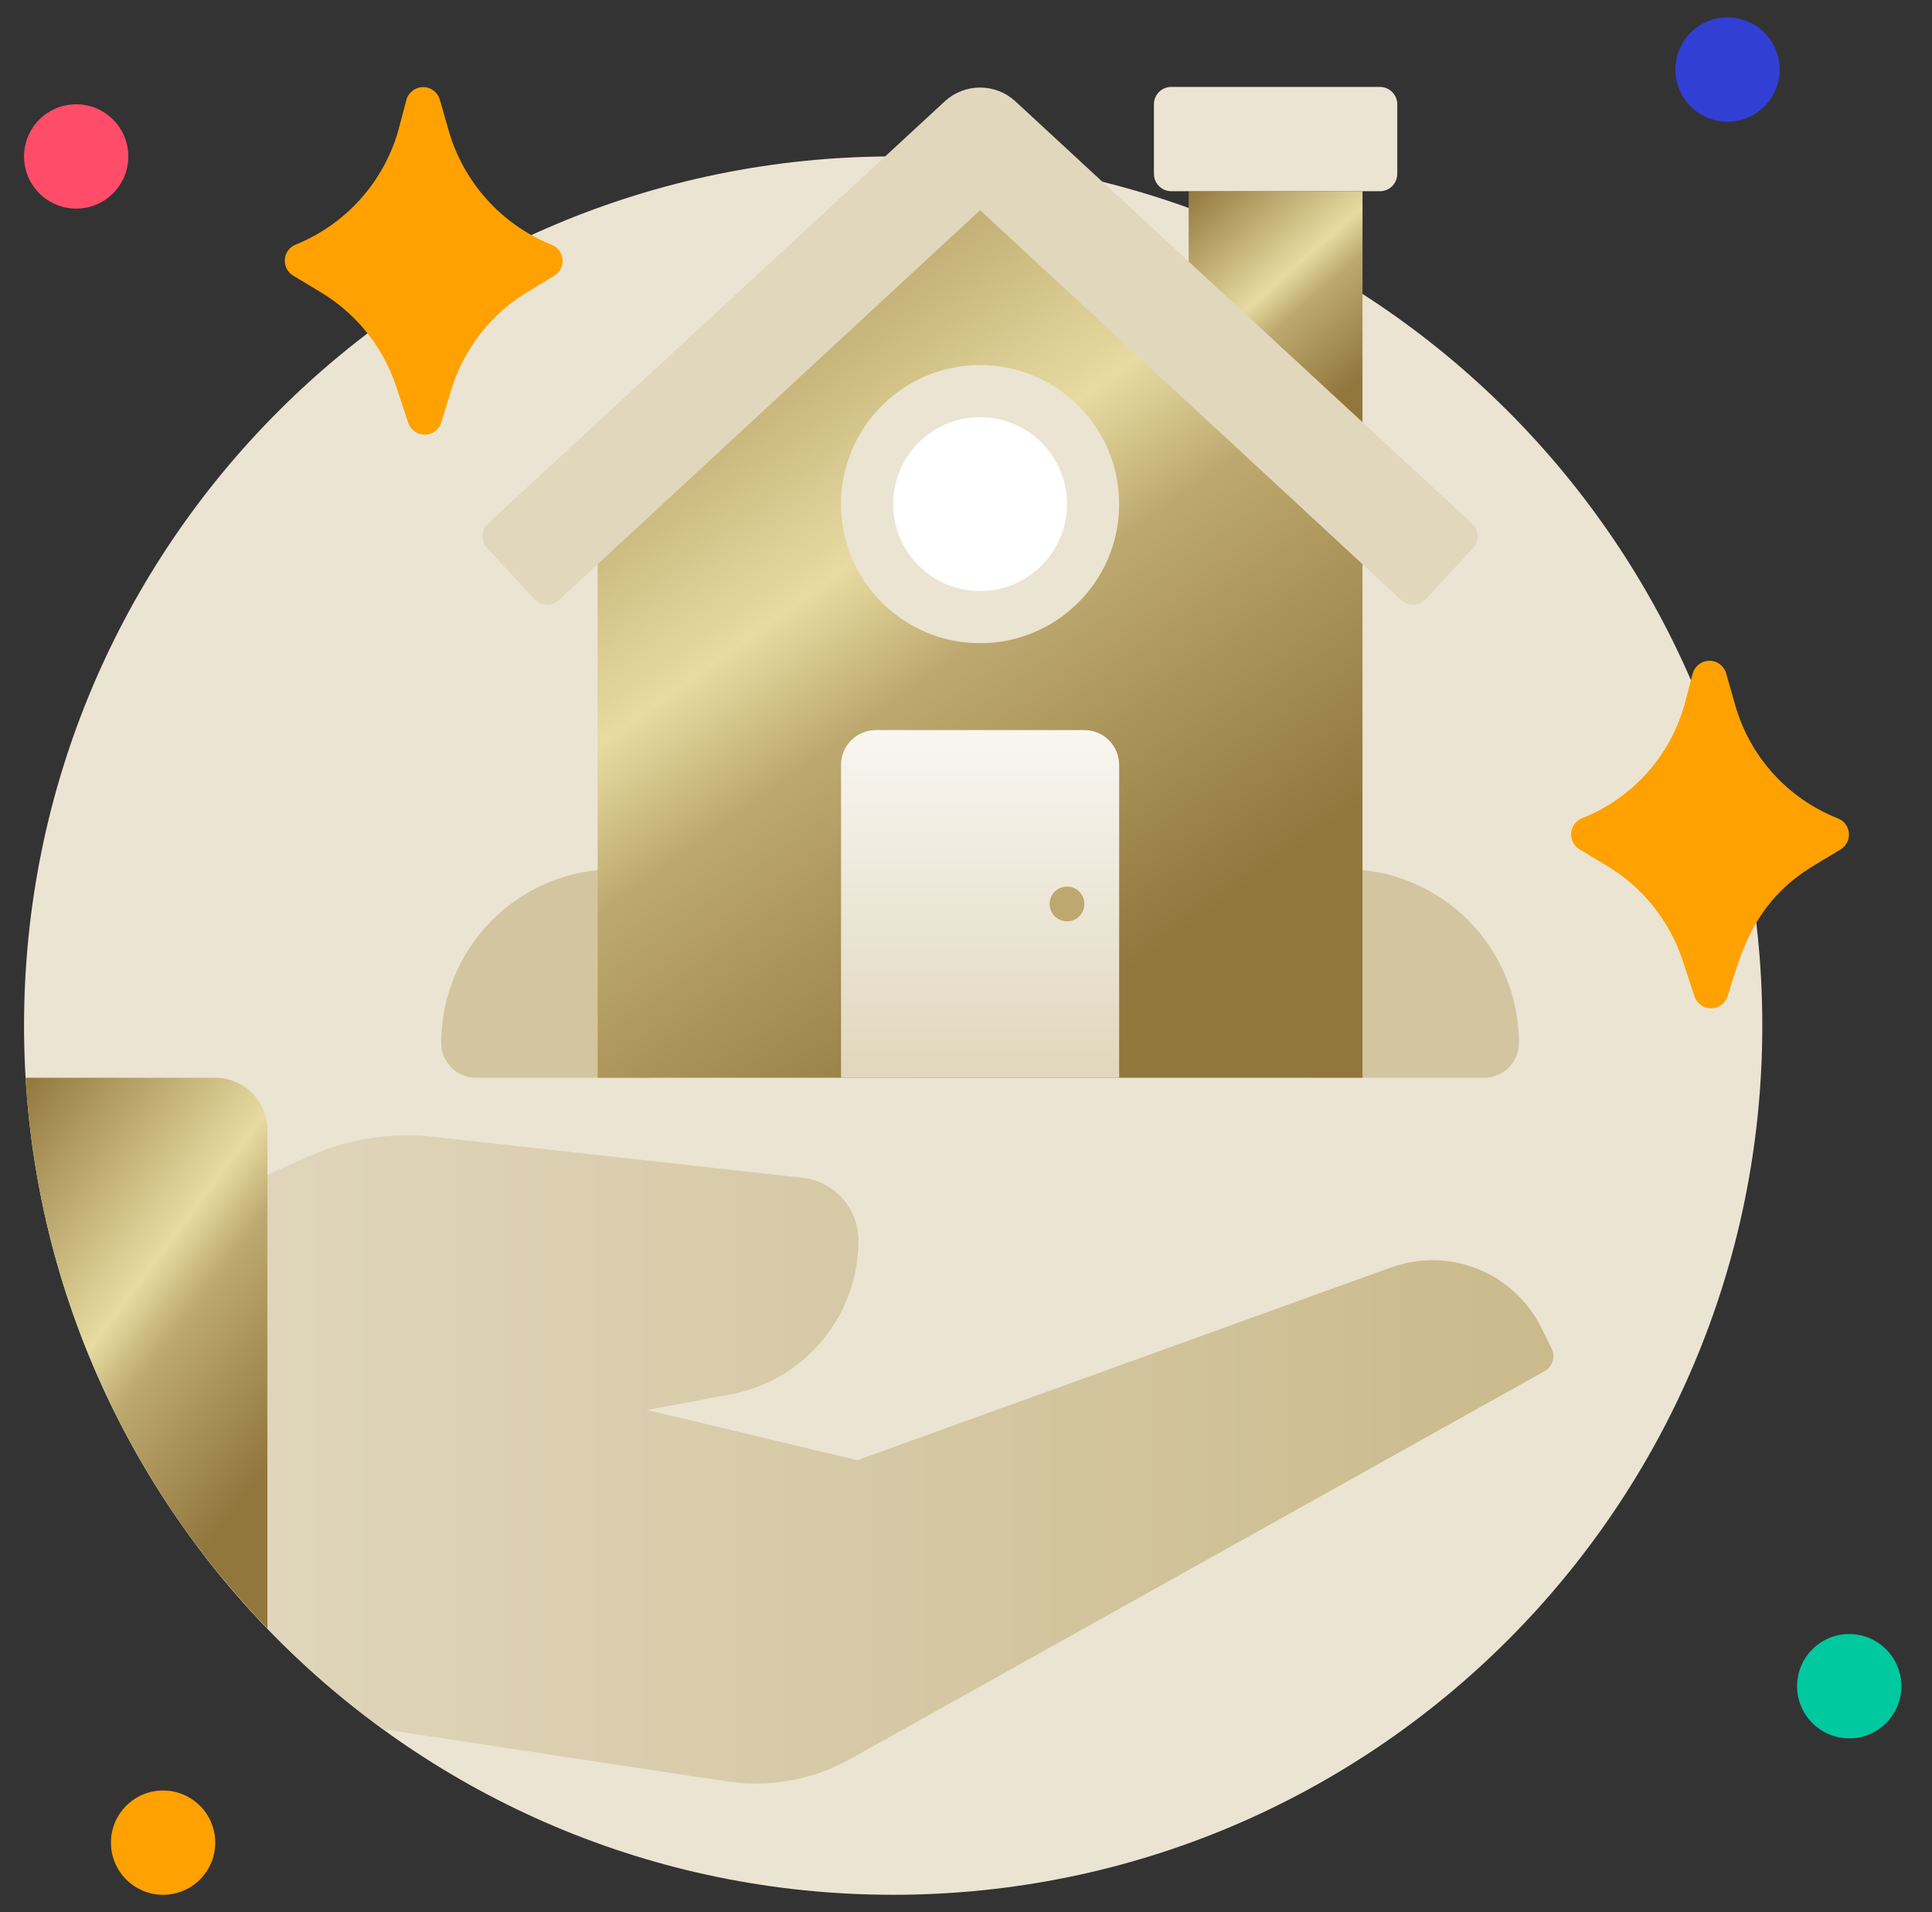
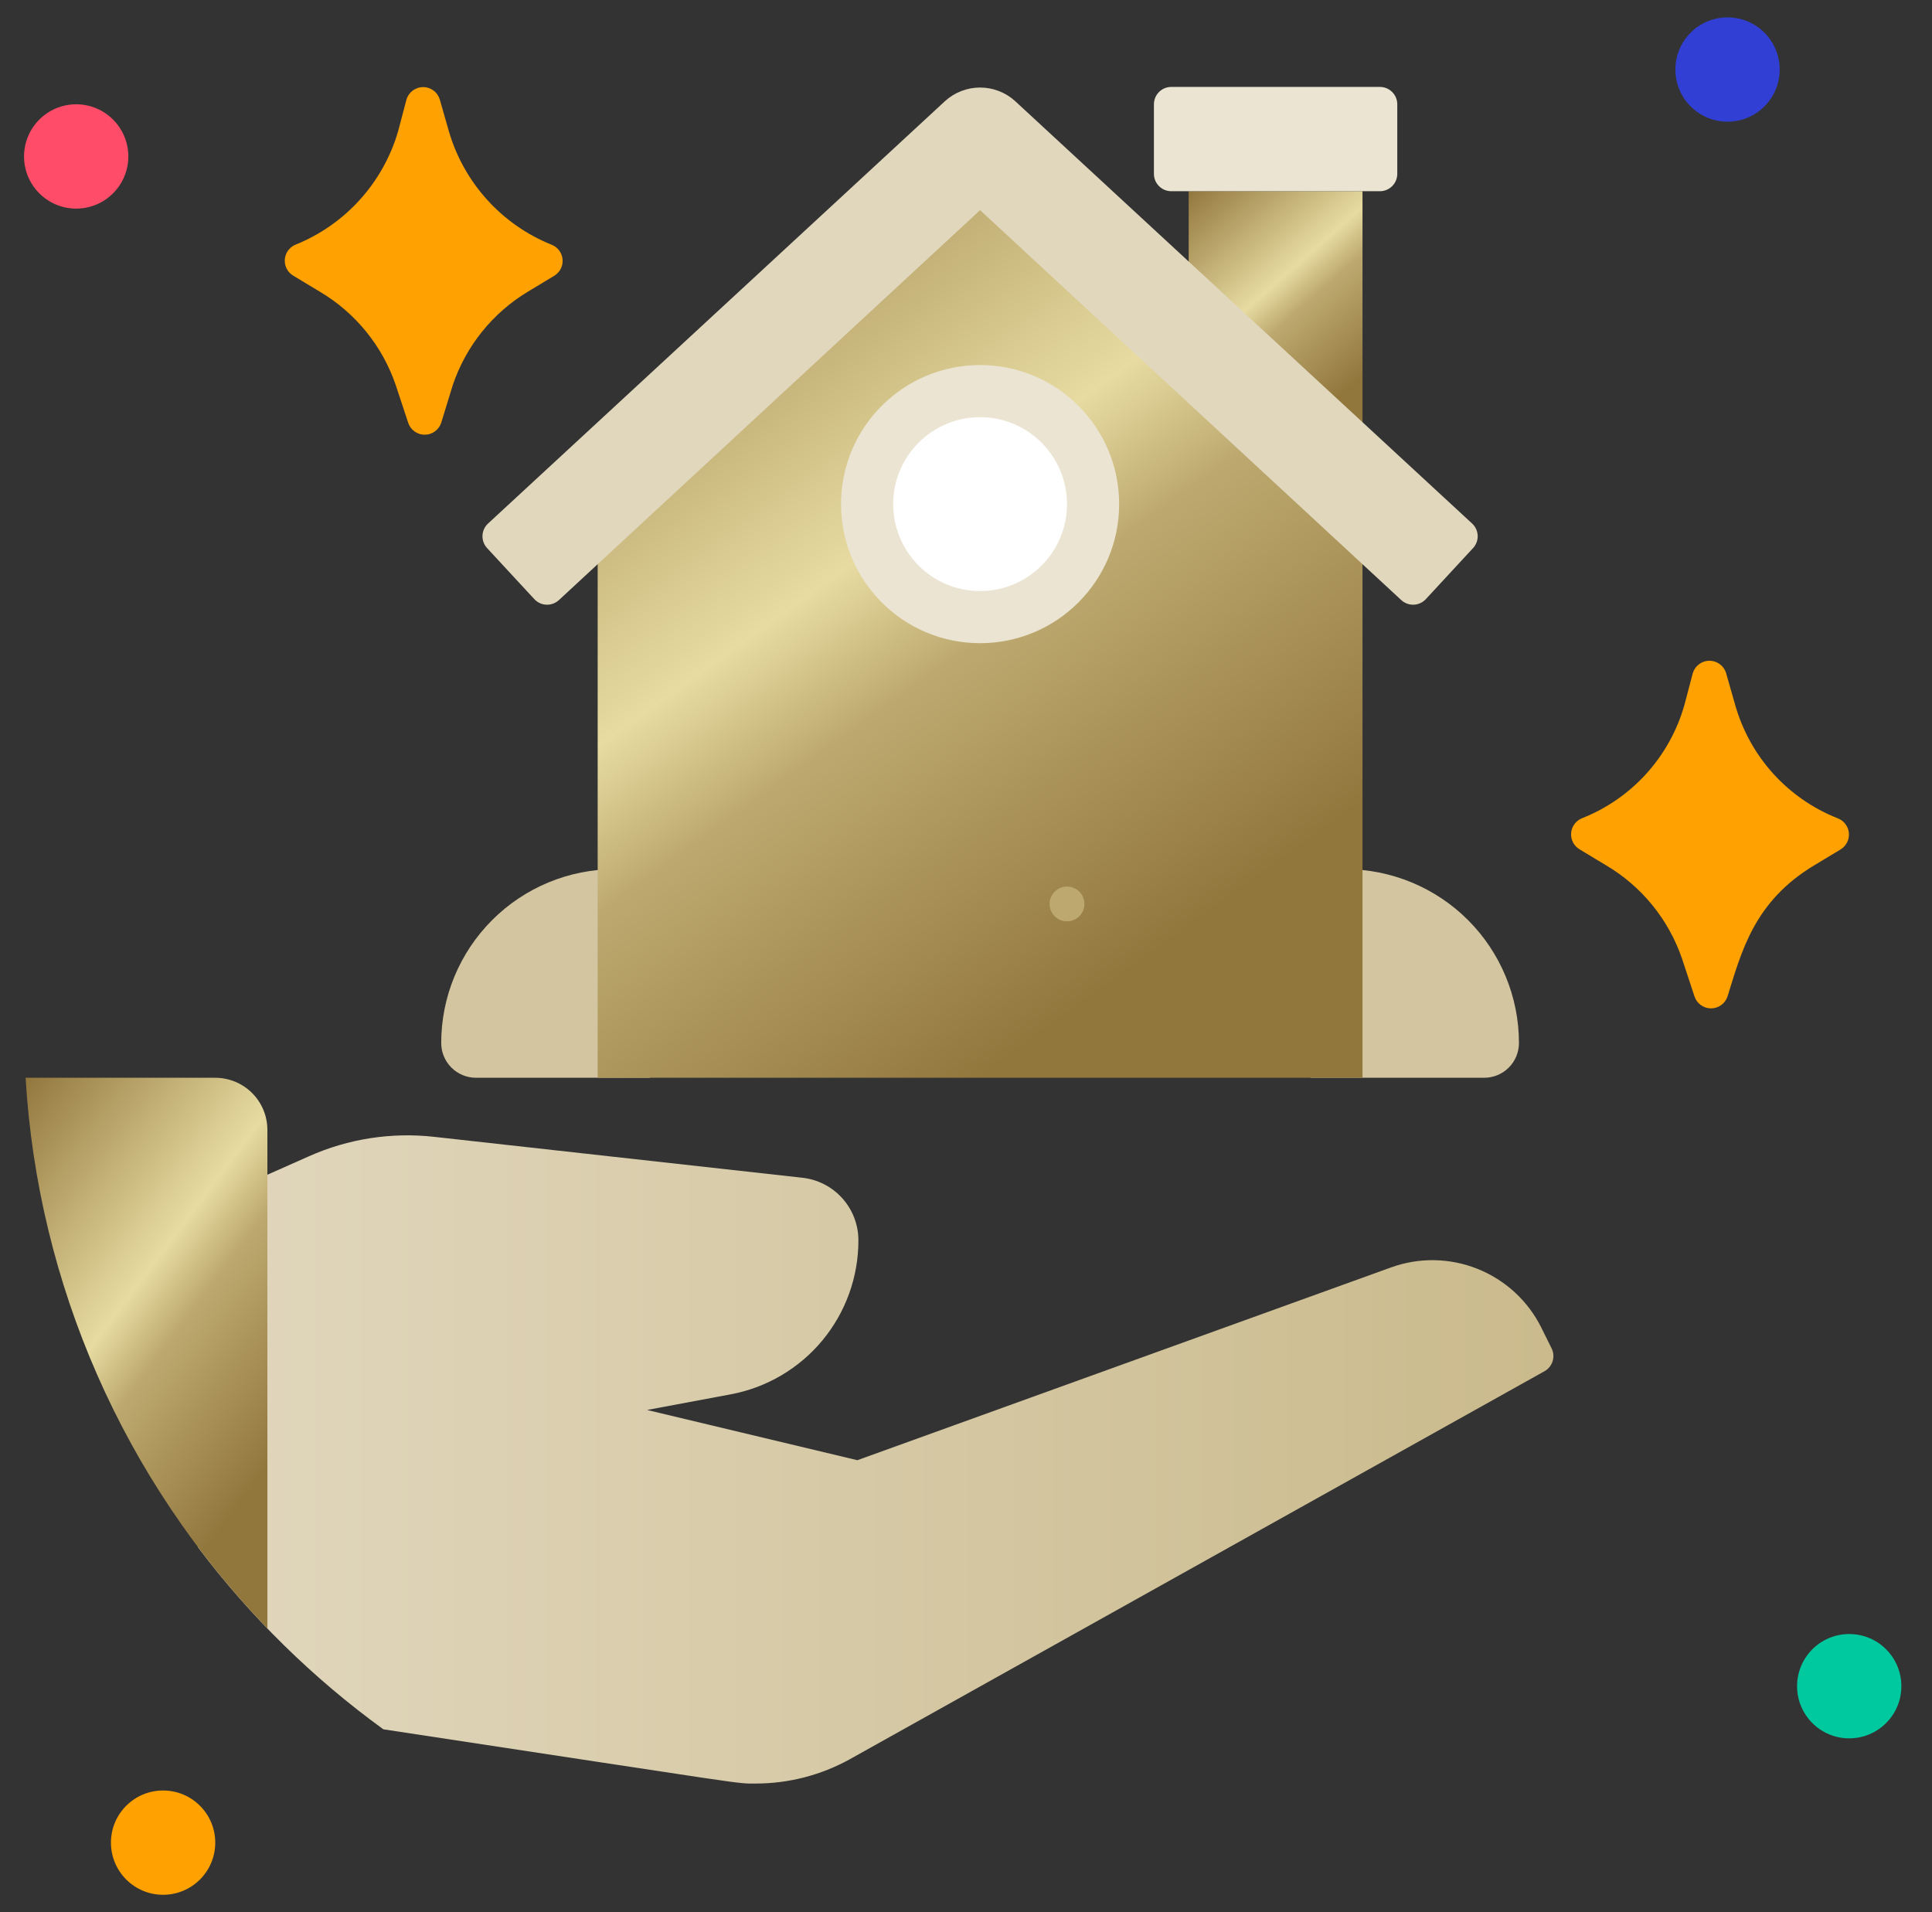
<svg xmlns="http://www.w3.org/2000/svg" width="97" height="96" viewBox="0 0 97 96" fill="none">
  <rect x="0" y="0" width="97" height="96" fill="#333333" stroke="none" />
-   <path d="M44.843 95.127C68.943 95.127 88.48 75.591 88.48 51.491C88.48 27.391 68.943 7.854 44.843 7.854C20.744 7.854 1.207 27.391 1.207 51.491C1.207 75.591 20.744 95.127 44.843 95.127Z" fill="#EBE4D2" />
  <path d="M59.68 9.6H68.407V22.691H59.68V9.6Z" fill="url(#paint0_linear_891_2676)" />
  <path d="M30.88 43.636H32.625V54.109H23.898C23.435 54.109 22.991 53.925 22.664 53.598C22.336 53.27 22.152 52.827 22.152 52.364C22.152 50.049 23.072 47.829 24.709 46.193C26.345 44.556 28.565 43.636 30.88 43.636Z" fill="#D3C59F" />
  <path d="M67.534 43.636H65.789V54.109H74.516C74.979 54.109 75.423 53.925 75.751 53.598C76.078 53.27 76.262 52.827 76.262 52.364C76.262 51.218 76.036 50.083 75.597 49.024C75.159 47.965 74.516 47.003 73.706 46.193C72.895 45.382 71.933 44.739 70.874 44.301C69.816 43.862 68.681 43.636 67.534 43.636Z" fill="#D3C59F" />
  <path d="M3.825 10.473C5.271 10.473 6.443 9.3 6.443 7.855C6.443 6.409 5.271 5.236 3.825 5.236C2.379 5.236 1.207 6.409 1.207 7.855C1.207 9.3 2.379 10.473 3.825 10.473Z" fill="#FF4D69" />
  <path d="M86.734 6.109C88.18 6.109 89.353 4.937 89.353 3.491C89.353 2.045 88.18 0.873 86.734 0.873C85.288 0.873 84.116 2.045 84.116 3.491C84.116 4.937 85.288 6.109 86.734 6.109Z" fill="#323FD4" />
  <path d="M92.844 87.273C94.29 87.273 95.462 86.1 95.462 84.655C95.462 83.209 94.29 82.036 92.844 82.036C91.398 82.036 90.226 83.209 90.226 84.655C90.226 86.1 91.398 87.273 92.844 87.273Z" fill="#00C99F" />
  <path d="M8.188 95.127C9.634 95.127 10.807 93.955 10.807 92.509C10.807 91.063 9.634 89.891 8.188 89.891C6.743 89.891 5.57 91.063 5.57 92.509C5.57 93.955 6.743 95.127 8.188 95.127Z" fill="#FFA100" />
  <path d="M68.407 24.436V54.109H30.007V24.436L49.207 6.982L68.407 24.436Z" fill="url(#paint1_linear_891_2676)" />
  <path d="M69.28 4.364H58.807C58.325 4.364 57.935 4.754 57.935 5.236V8.727C57.935 9.209 58.325 9.6 58.807 9.6H69.28C69.762 9.6 70.153 9.209 70.153 8.727V5.236C70.153 4.754 69.762 4.364 69.28 4.364Z" fill="#EBE4D2" />
  <path d="M77.562 68.832L42.653 88.329C41.215 89.122 39.6 89.539 37.958 89.542C36.902 89.542 38.089 89.673 19.247 86.819C15.706 84.249 12.567 81.167 9.935 77.673V61.091C9.935 60.923 9.984 60.759 10.075 60.618C10.166 60.477 10.296 60.366 10.45 60.297L15.503 58.054C17.481 57.17 19.66 56.833 21.812 57.076L40.271 59.127C41.048 59.209 41.768 59.577 42.29 60.159C42.812 60.741 43.1 61.496 43.098 62.278C43.099 64.11 42.459 65.885 41.289 67.296C40.12 68.706 38.493 69.663 36.692 70.001L32.486 70.787L43.046 73.309L69.839 63.631C71.246 63.122 72.791 63.147 74.181 63.702C75.571 64.257 76.709 65.303 77.379 66.641L77.911 67.715C78.002 67.911 78.016 68.134 77.952 68.341C77.887 68.547 77.748 68.722 77.562 68.832Z" fill="url(#paint2_linear_891_2676)" />
  <path d="M13.425 56.727V81.757C6.207 74.286 1.901 64.479 1.285 54.109H10.807C11.501 54.109 12.167 54.385 12.658 54.876C13.149 55.367 13.425 56.033 13.425 56.727Z" fill="url(#paint3_linear_891_2676)" />
  <path d="M73.957 27.517L71.584 30.083C71.426 30.251 71.208 30.351 70.977 30.359C70.747 30.367 70.522 30.283 70.353 30.127L49.207 10.551L28.061 30.127C27.892 30.283 27.667 30.367 27.436 30.359C27.206 30.351 26.988 30.251 26.83 30.083L24.456 27.517C24.299 27.348 24.216 27.123 24.224 26.893C24.232 26.662 24.331 26.444 24.5 26.287L47.462 5.062C47.941 4.632 48.563 4.395 49.207 4.395C49.851 4.395 50.472 4.632 50.952 5.062L73.914 26.287C74.082 26.444 74.181 26.662 74.19 26.893C74.198 27.123 74.114 27.348 73.957 27.517Z" fill="#E1D7BD" />
  <path d="M27.834 13.841L26.516 14.636C24.732 15.705 23.389 17.376 22.728 19.348L22.152 21.225C22.095 21.399 21.984 21.551 21.835 21.659C21.686 21.767 21.507 21.825 21.323 21.825C21.139 21.825 20.96 21.767 20.811 21.659C20.662 21.551 20.551 21.399 20.494 21.225L19.874 19.348C19.203 17.369 17.843 15.697 16.043 14.636L14.725 13.841C14.585 13.758 14.47 13.637 14.395 13.493C14.32 13.348 14.287 13.185 14.3 13.022C14.312 12.86 14.37 12.704 14.467 12.572C14.564 12.441 14.696 12.339 14.847 12.279C16.078 11.781 17.181 11.01 18.071 10.024C18.961 9.039 19.617 7.864 19.988 6.589L20.407 5.001C20.459 4.819 20.57 4.66 20.721 4.547C20.872 4.434 21.056 4.372 21.244 4.372C21.433 4.372 21.617 4.434 21.768 4.547C21.919 4.66 22.029 4.819 22.082 5.001L22.536 6.589C22.907 7.864 23.563 9.039 24.453 10.024C25.343 11.01 26.445 11.781 27.677 12.279C27.83 12.336 27.965 12.434 28.065 12.564C28.166 12.693 28.228 12.848 28.244 13.011C28.26 13.174 28.231 13.338 28.158 13.485C28.085 13.632 27.973 13.755 27.834 13.841Z" fill="#FFA100" />
  <path d="M92.416 42.642L91.098 43.436C88.052 45.26 87.432 47.799 86.734 50.025C86.677 50.199 86.566 50.351 86.417 50.459C86.268 50.567 86.089 50.625 85.905 50.625C85.721 50.625 85.542 50.567 85.393 50.459C85.244 50.351 85.133 50.199 85.076 50.025L84.456 48.148C83.785 46.169 82.425 44.497 80.625 43.436L79.307 42.642C79.167 42.558 79.052 42.438 78.977 42.293C78.902 42.148 78.869 41.985 78.882 41.822C78.894 41.66 78.952 41.504 79.049 41.372C79.146 41.241 79.278 41.139 79.429 41.079C80.666 40.59 81.773 39.822 82.665 38.835C83.556 37.848 84.208 36.669 84.57 35.389L84.989 33.801C85.042 33.619 85.152 33.46 85.303 33.347C85.454 33.234 85.638 33.172 85.826 33.172C86.015 33.172 86.199 33.234 86.35 33.347C86.501 33.46 86.612 33.619 86.664 33.801L87.118 35.389C87.48 36.669 88.132 37.848 89.023 38.835C89.915 39.822 91.022 40.59 92.258 41.079C92.412 41.136 92.547 41.234 92.647 41.364C92.748 41.493 92.81 41.648 92.826 41.811C92.842 41.974 92.813 42.138 92.74 42.285C92.668 42.432 92.555 42.556 92.416 42.642Z" fill="#FFA100" />
-   <path d="M43.971 36.654H54.444C54.907 36.654 55.351 36.838 55.678 37.166C56.005 37.493 56.189 37.937 56.189 38.4V54.109H42.226V38.4C42.226 37.937 42.41 37.493 42.737 37.166C43.064 36.838 43.508 36.654 43.971 36.654Z" fill="url(#paint4_linear_891_2676)" />
  <path d="M53.571 46.255C54.053 46.255 54.444 45.864 54.444 45.382C54.444 44.9 54.053 44.509 53.571 44.509C53.089 44.509 52.698 44.9 52.698 45.382C52.698 45.864 53.089 46.255 53.571 46.255Z" fill="#BDA96F" />
  <path d="M49.207 32.291C53.063 32.291 56.189 29.165 56.189 25.309C56.189 21.453 53.063 18.327 49.207 18.327C45.352 18.327 42.226 21.453 42.226 25.309C42.226 29.165 45.352 32.291 49.207 32.291Z" fill="#EBE4D2" />
  <path d="M49.207 29.673C51.617 29.673 53.571 27.719 53.571 25.309C53.571 22.899 51.617 20.945 49.207 20.945C46.797 20.945 44.844 22.899 44.844 25.309C44.844 27.719 46.797 29.673 49.207 29.673Z" fill="white" />
  <defs>
    <linearGradient id="paint0_linear_891_2676" x1="57.083" y1="11.881" x2="65.48" y2="21.436" gradientUnits="userSpaceOnUse">
      <stop stop-color="#92773D" />
      <stop offset="0.5" stop-color="#E7DBA1" />
      <stop offset="0.639" stop-color="#BDA96F" />
      <stop offset="1" stop-color="#92773D" />
    </linearGradient>
    <linearGradient id="paint1_linear_891_2676" x1="18.582" y1="15.194" x2="47.478" y2="55.379" gradientUnits="userSpaceOnUse">
      <stop stop-color="#92773D" />
      <stop offset="0.5" stop-color="#E7DBA1" />
      <stop offset="0.639" stop-color="#BDA96F" />
      <stop offset="1" stop-color="#92773D" />
    </linearGradient>
    <linearGradient id="paint2_linear_891_2676" x1="77.992" y1="73.271" x2="9.935" y2="73.271" gradientUnits="userSpaceOnUse">
      <stop stop-color="#CABA8C" />
      <stop offset="1" stop-color="#E1D7BD" />
    </linearGradient>
    <linearGradient id="paint3_linear_891_2676" x1="-2.327" y1="58.927" x2="14.837" y2="71.789" gradientUnits="userSpaceOnUse">
      <stop stop-color="#92773D" />
      <stop offset="0.5" stop-color="#E7DBA1" />
      <stop offset="0.639" stop-color="#BDA96F" />
      <stop offset="1" stop-color="#92773D" />
    </linearGradient>
    <linearGradient id="paint4_linear_891_2676" x1="49.207" y1="36.654" x2="49.207" y2="54.109" gradientUnits="userSpaceOnUse">
      <stop stop-color="#F8F6F1" />
      <stop offset="1" stop-color="#E1D7BD" />
    </linearGradient>
  </defs>
</svg>